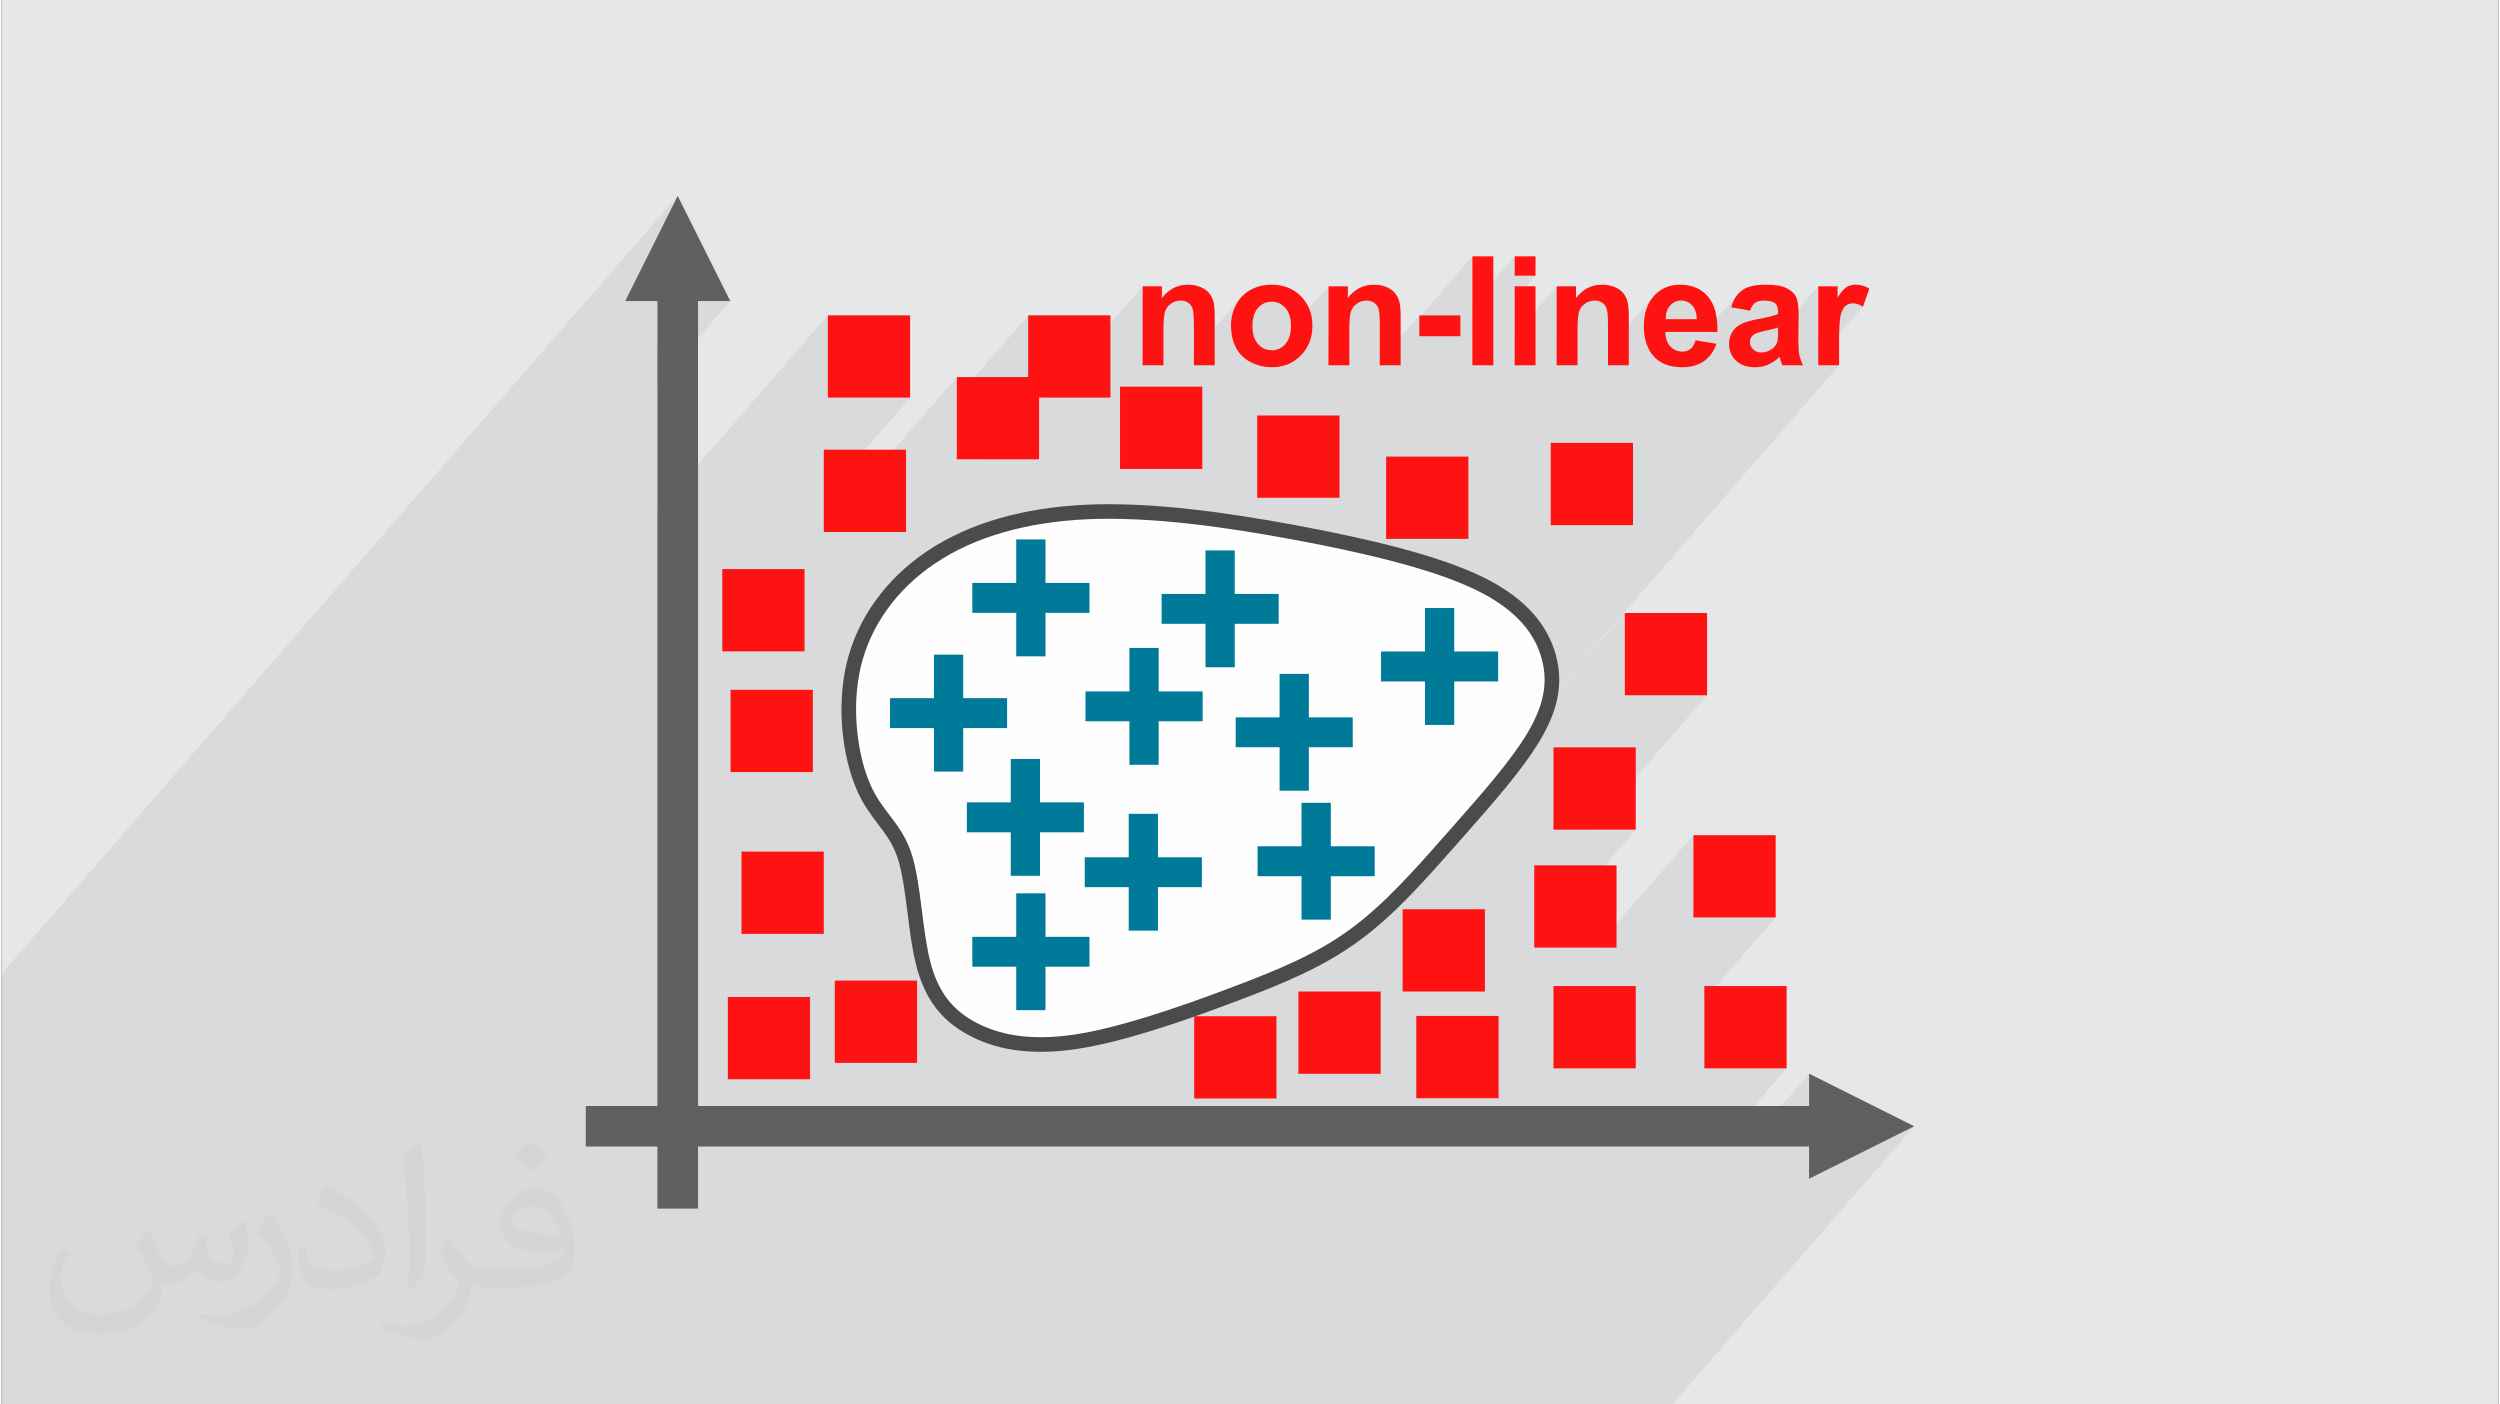
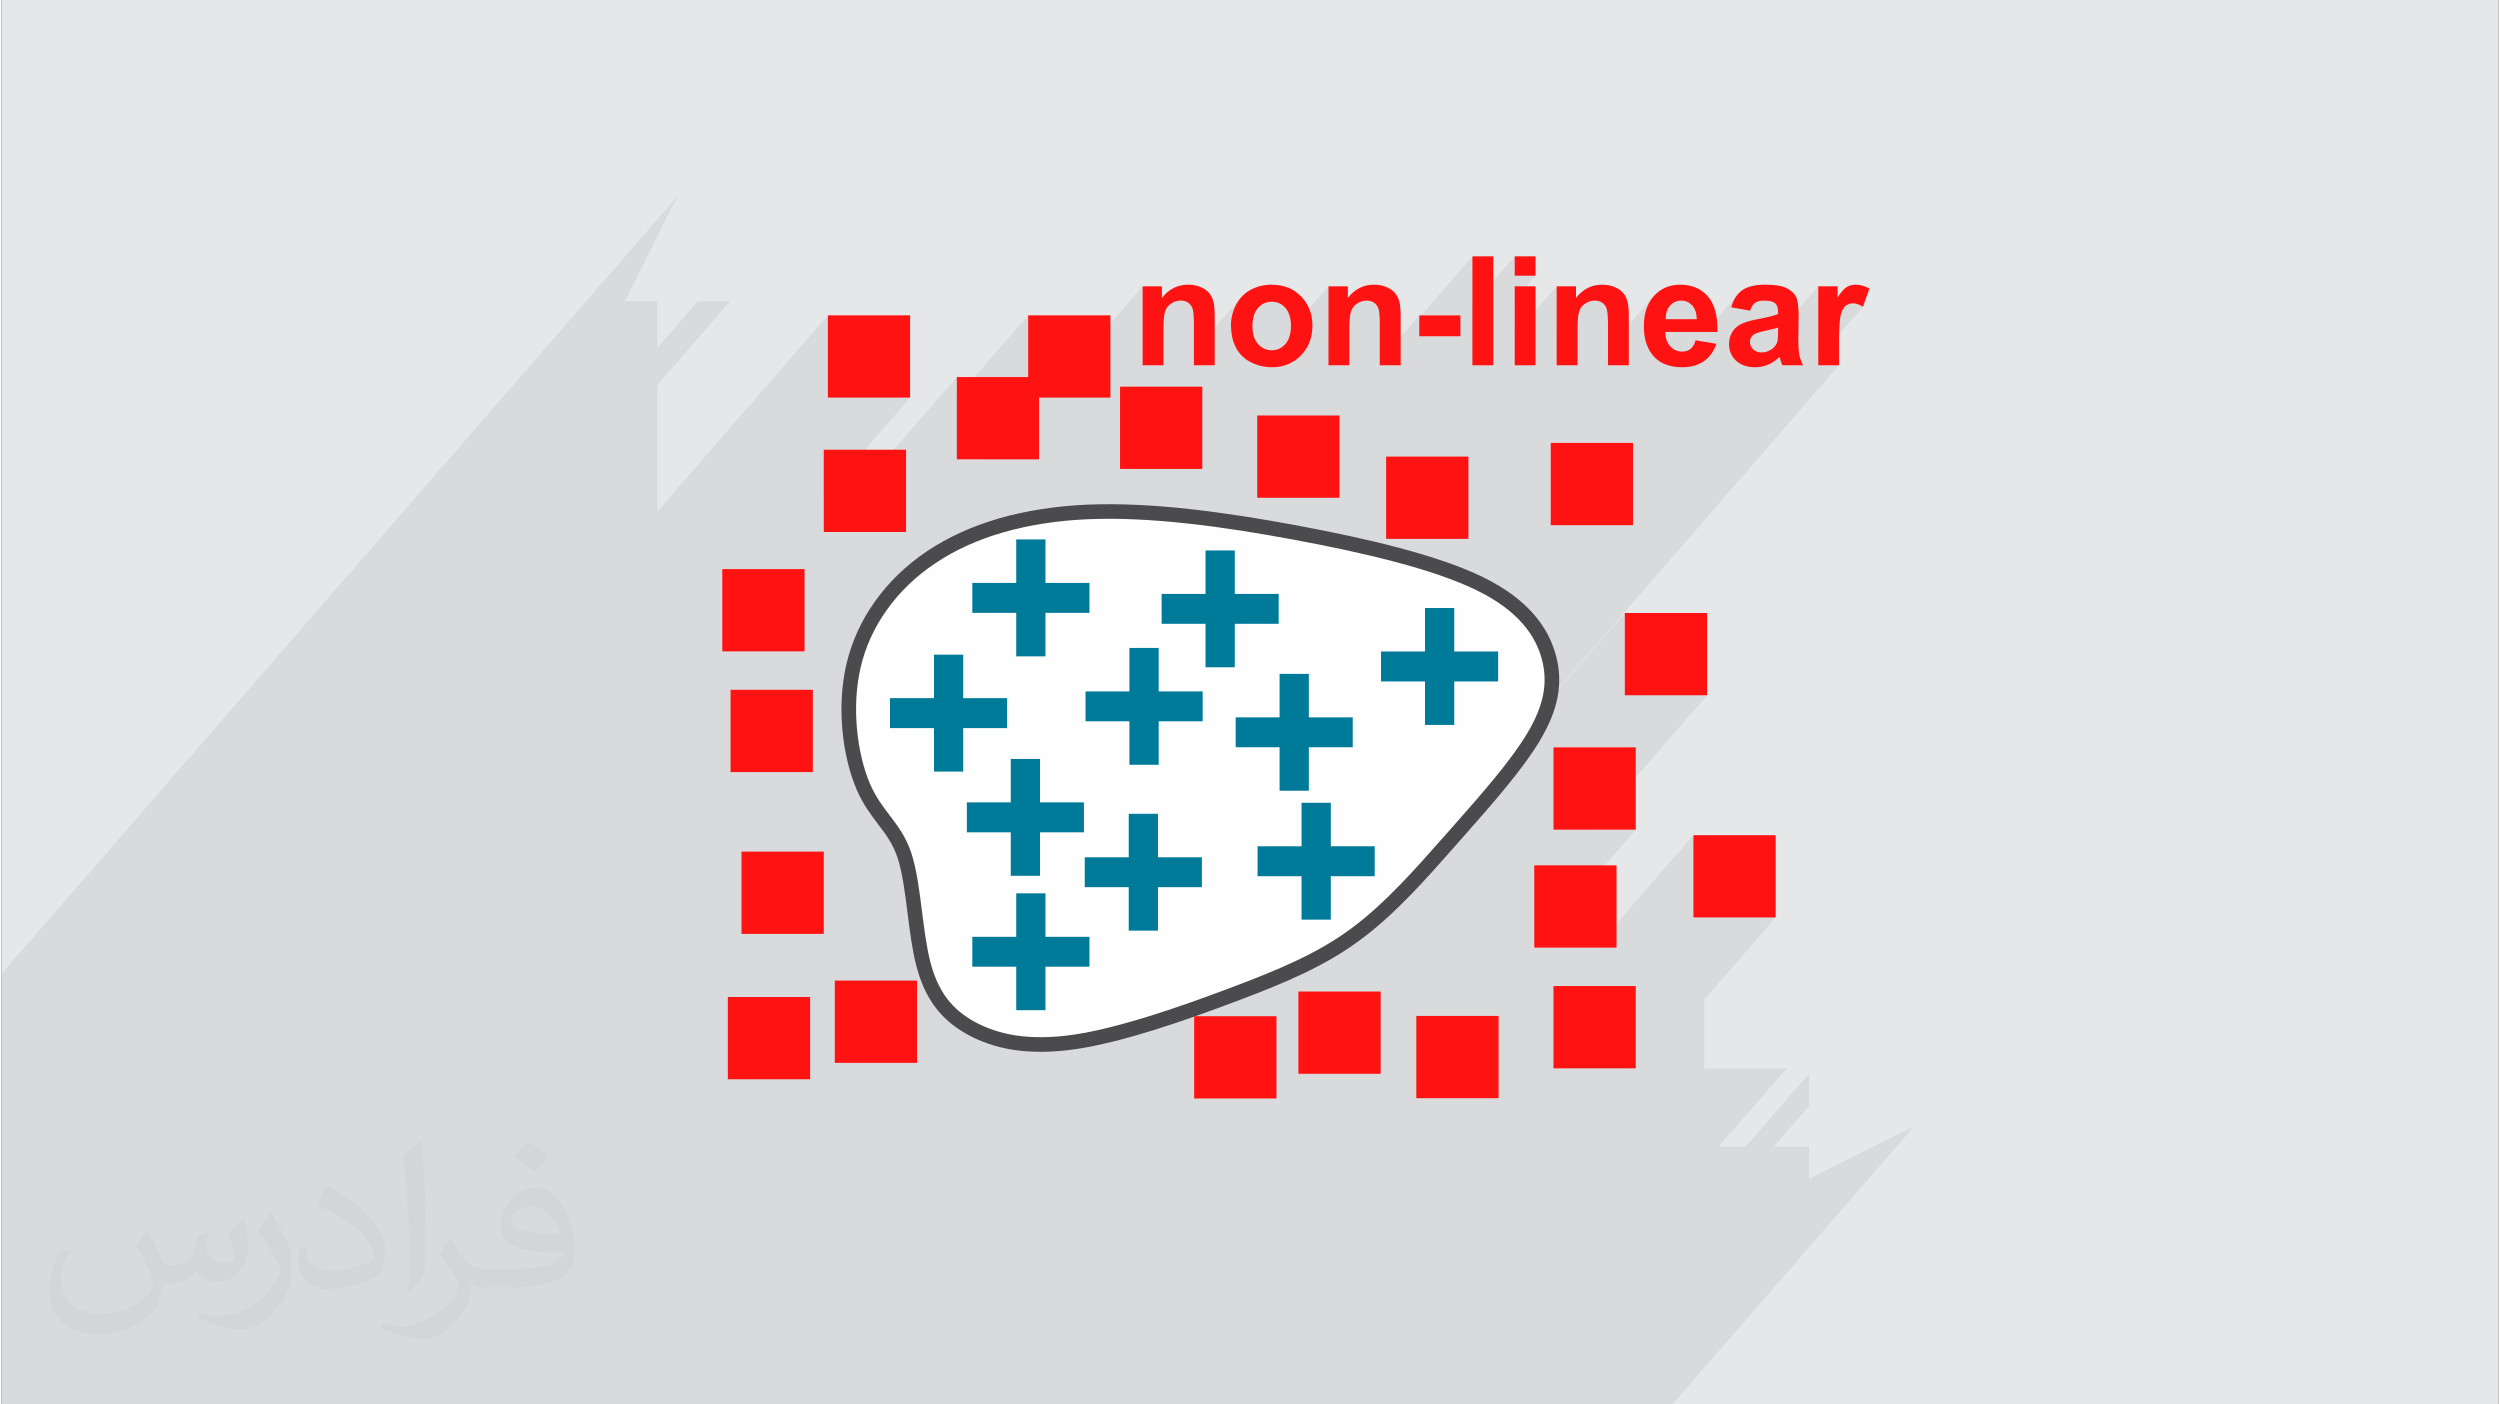
<svg xmlns="http://www.w3.org/2000/svg" xml:space="preserve" width="356px" height="200px" version="1.0" shape-rendering="geometricPrecision" text-rendering="geometricPrecision" image-rendering="optimizeQuality" fill-rule="evenodd" clip-rule="evenodd" viewBox="0 0 35600 20025">
  <rect x="0" y="0" width="35600" height="20025" fill="#333333" stroke="none" />
  <g id="__x0023_Layer_x0020_1">
    <g id="_2528980331616">
      <g>
        <path fill="#E6E7E8" d="M0 0l35600 0 0 20025 -35600 0 0 -20025z" />
        <path fill="#373435" fill-opacity="0.078" d="M9930 4293l-579 665 0 -665 -460 0 749 -1500 -9640 11091 0 637 0 529 0 666 0 530 0 1804 0 1173 0 676 0 37 0 89 476 0 410 0 24 0 33 0 195 0 398 0 367 0 3 0 178 0 32 0 199 0 96 0 72 0 16 0 57 0 317 0 147 0 60 0 251 0 2 0 57 0 215 0 82 0 11 0 31 0 223 0 169 0 203 0 29 0 65 0 162 0 50 0 88 0 343 0 72 0 28 0 141 0 2 0 176 0 0 0 45 0 1 0 120 0 5 0 19 0 221 0 97 0 52 0 114 0 170 0 13 0 289 0 39 0 51 0 17 0 9 0 29 0 61 0 91 0 52 0 93 0 276 0 154 0 3 0 59 0 24 0 1 0 61 0 70 0 123 0 42 0 113 0 98 0 222 0 75 0 2 0 304 0 38 0 0 0 86 0 105 0 68 0 22 0 178 0 101 0 297 0 230 0 204 0 10 0 136 0 0 0 17 0 134 0 108 0 290 0 194 0 51 0 31 0 7 0 61 0 110 0 17 0 154 0 14 0 15 0 6 0 338 0 74 0 23 0 168 0 62 0 126 0 27 0 11 0 156 0 2 0 78 0 15 0 51 0 76 0 87 0 132 0 129 0 89 0 188 0 0 0 109 0 14 0 38 0 243 0 189 0 1 0 2 0 31 0 145 0 371 0 31 0 7 0 466 0 145 0 168 0 185 0 172 0 37 0 466 0 146 0 14 0 185 0 565 0 125 0 299 0 184 0 412 0 125 0 1006 0 42 0 125 0 853 0 1174 0 385 0 400 0 502 0 401 0 847 0 3449 -3967 -1499 749 0 -460 -503 0 503 -578 0 -461 -903 1039 -385 0 969 -1115 -1174 0 0 -981 1017 -1170 -1173 0 0 -1173 -1394 1603 -875 0 0 -17 1448 -1665 -649 0 1665 -1916 -1173 0 0 -1173 -4381 5039 -25 13 7461 -8584 -297 0 0 -101 637 -733 -19 -11 -18 -10 -18 -9 -18 -6 -17 -6 -17 -4 -17 -2 -16 -1 -15 1 -15 2 -14 2 -14 4 -13 5 -12 6 -12 7 -11 8 -11 9 -10 12 -370 425 0 -247 276 -317 17 -27 17 -25 17 -22 16 -20 -343 395 0 -461 -573 660 0 -12 0 -60 -15 5 -18 5 -19 6 -22 5 -23 6 -26 6 -28 6 -30 7 -30 7 -3 0 214 -246 0 -30 -1 -21 -1 -19 -4 -18 -4 -16 -6 -15 -8 -13 -8 -12 -10 -10 -12 -8 -14 -8 -17 -6 -19 -6 -21 -4 -24 -2 -26 -2 -28 -1 -19 1 -18 1 -18 3 -16 3 -15 5 -13 5 -13 7 -12 7 -11 9 -10 10 -77 88 -243 -43 12 -40 15 -37 16 -35 19 -32 21 -29 22 -26 -478 550 -276 0 158 -182 -2 -32 -3 -29 -6 -28 -7 -25 -9 -24 -11 -21 -13 -20 -15 -18 -17 -16 -17 -14 -18 -11 -18 -10 -20 -7 -21 -5 -21 -4 -23 -1 -23 1 -23 4 -22 5 -20 8 -20 10 -18 12 -18 15 -16 17 -365 419 -2 -9 -5 -55 -2 -57 3 -68 6 -65 12 -60 16 -57 20 -53 25 -49 30 -45 34 -42 -657 757 0 -339 -1 -44 -1 -40 -1 -35 -2 -32 -3 -27 -3 -23 -4 -20 -5 -15 -5 -13 -6 -12 -6 -12 -8 -10 -8 -10 -9 -10 -10 -8 -10 -8 -11 -7 -12 -6 -12 -5 -13 -4 -13 -4 -14 -2 -14 -1 -15 -1 -20 1 -18 2 -19 3 -17 5 -18 6 -16 7 -16 9 -16 10 -15 11 -14 12 -12 12 -365 419 0 -218 276 -317 38 -45 -314 361 0 -482 -598 689 0 -499 297 -341 -297 0 0 -276 -603 693 0 -693 -757 871 0 -29 -564 648 0 -510 0 -44 -1 -40 -1 -35 -2 -32 -3 -27 -3 -23 -4 -20 -5 -15 -5 -13 -6 -12 -7 -12 -7 -10 -8 -10 -9 -10 -10 -8 -10 -8 -11 -7 -12 -6 -12 -5 -13 -4 -13 -4 -14 -2 -14 -1 -15 -1 -20 1 -18 2 -19 3 -17 5 -18 6 -16 7 -17 9 -15 10 -15 11 -14 12 -12 12 -365 419 0 -218 276 -317 38 -45 -314 361 0 -482 -538 619 2 -15 1 -41 -1 -40 -4 -38 -6 -35 -9 -33 -11 -31 -14 -28 -16 -26 -18 -23 -20 -21 -22 -18 -22 -16 -24 -12 -25 -10 -26 -7 -27 -4 -29 -1 -28 1 -28 4 -26 7 -25 10 -24 12 -23 16 -21 18 -21 21 -366 421 -1 -1 -8 -42 -5 -44 -4 -46 -1 -47 1 -37 4 -37 5 -36 8 -37 11 -35 12 -36 15 -35 17 -35 19 -34 21 -31 24 -30 -666 766 0 -380 0 -44 -1 -40 -2 -35 -2 -32 -3 -27 -3 -23 -4 -20 -4 -15 -5 -13 -6 -12 -7 -12 -7 -10 -9 -10 -9 -10 -9 -8 -11 -8 -11 -7 -11 -6 -13 -5 -12 -4 -14 -4 -14 -2 -14 -1 -15 -1 -19 1 -19 2 -18 3 -18 5 -17 6 -17 7 -16 9 -16 10 -15 11 -13 12 -13 12 -364 419 0 -701 -1380 1588 -96 0 -765 880 -408 0 0 -4 1017 -1170 0 -880 -1017 1170 0 -290 -1897 2182 0 -471 1232 -1417 -1174 0 0 -1174 -2430 2796 0 -1804 1039 -1195 -460 0z" />
        <g>
-           <path fill="#606062" fill-rule="nonzero" d="M25771 15769l-15841 0 0 -11476 460 0 -750 -1500 -749 1500 460 0 0 11476 -1021 0 0 578 1021 0 0 885 579 0 0 -885 15841 0 0 460 1499 -749 -1499 -750 0 461z" />
          <rect fill="#FF1212" x="11781" y="4496" width="1173" height="1173" />
          <rect fill="#FF1212" x="14637" y="4496" width="1173" height="1173" />
          <path fill="#FEFEFE" d="M21077 8323c-626,-307 -1617,-541 -2633,-730 -1017,-190 -2060,-333 -2960,-294 -899,39 -1656,261 -2229,645 -574,385 -965,933 -1108,1552 -144,619 -40,1310 143,1727 182,418 443,561 580,965 137,404 150,1069 268,1539 119,470 342,745 688,934 345,189 813,292 1477,194 663,-99 1524,-398 2234,-665 711,-267 1272,-501 1774,-872 501,-372 945,-881 1388,-1384 443,-502 887,-997 1141,-1421 254,-424 319,-776 221,-1141 -97,-365 -358,-743 -984,-1049z" />
          <path fill="#4B4B4D" fill-rule="nonzero" d="M21031 8416c-305,-150 -703,-283 -1150,-402 -453,-120 -952,-226 -1456,-319 -505,-94 -1017,-177 -1516,-231 -496,-54 -977,-80 -1420,-61 -440,19 -845,83 -1209,188 -365,105 -689,253 -967,440 -277,185 -509,409 -689,662 -180,251 -308,530 -376,826 -64,277 -77,571 -54,846 26,315 98,604 191,817 81,185 181,316 276,441 117,154 230,302 308,532 77,230 116,534 155,842 31,247 63,496 115,705 56,221 136,395 241,535 105,138 236,245 396,333 163,88 354,157 584,193 234,35 507,36 828,-11 325,-48 701,-147 1084,-266 387,-121 777,-261 1129,-394 352,-132 667,-256 957,-393 286,-135 546,-283 791,-465 475,-352 903,-837 1329,-1320l105 -119c419,-474 830,-940 1068,-1336 120,-201 196,-384 229,-558 33,-170 26,-335 -19,-502 -45,-169 -128,-341 -272,-505 -147,-169 -358,-332 -658,-478zm-1098 -603c459,122 870,260 1190,416 326,160 558,340 722,528 168,192 264,392 317,588 53,198 62,392 23,595 -38,199 -123,404 -256,626 -247,412 -665,885 -1090,1367l-105 119c-432,490 -866,983 -1362,1349 -257,191 -528,345 -825,486 -294,139 -615,266 -973,400 -359,135 -754,278 -1140,398 -392,122 -779,223 -1116,273 -343,50 -636,49 -889,11 -255,-39 -470,-117 -653,-217 -186,-102 -339,-227 -462,-390 -122,-162 -214,-361 -276,-610 -55,-216 -88,-474 -120,-729 -37,-296 -75,-590 -146,-802 -67,-197 -169,-331 -276,-471 -103,-137 -211,-278 -301,-485 -102,-233 -181,-545 -209,-883 -24,-294 -10,-609 59,-909 75,-323 214,-628 410,-901 194,-272 444,-515 742,-714 296,-199 640,-355 1025,-467 380,-109 801,-176 1258,-196 456,-19 946,7 1451,62 501,55 1020,138 1531,233 513,96 1018,202 1471,323z" />
          <path fill="#007A99" fill-rule="nonzero" d="M14467 9358l0 -620 -626 0 0 -427 626 0 0 -620 417 0 0 620 627 0 0 427 -627 0 0 620 -417 0zm0 5045l0 -620 -626 0 0 -426 626 0 0 -620 417 0 0 620 627 0 0 426 -627 0 0 620 -417 0zm4068 -1291l0 -619 -627 0 0 -427 627 0 0 -620 417 0 0 620 626 0 0 427 -626 0 0 619 -417 0zm-5241 -2111l0 -620 -627 0 0 -427 627 0 0 -620 417 0 0 620 626 0 0 427 -626 0 0 620 -417 0zm7001 -665l0 -620 -627 0 0 -427 627 0 0 -620 417 0 0 620 626 0 0 427 -626 0 0 620 -417 0zm-5906 2151l0 -620 -626 0 0 -427 626 0 0 -619 417 0 0 619 626 0 0 427 -626 0 0 620 -417 0zm1682 782l0 -620 -627 0 0 -426 627 0 0 -620 417 0 0 620 626 0 0 426 -626 0 0 620 -417 0zm2151 -1995l0 -620 -626 0 0 -426 626 0 0 -620 417 0 0 620 626 0 0 426 -626 0 0 620 -417 0zm-1056 -1760l0 -620 -626 0 0 -426 626 0 0 -620 417 0 0 620 626 0 0 426 -626 0 0 620 -417 0zm-1085 1390l0 -620 -626 0 0 -426 626 0 0 -620 417 0 0 620 627 0 0 426 -627 0 0 620 -417 0z" />
          <rect fill="#FF1212" x="13620" y="5376" width="1173" height="1173" />
          <rect fill="#FF1212" x="11723" y="6412" width="1173" height="1173" />
          <rect fill="#FF1212" x="15947" y="5513" width="1173" height="1173" />
          <rect fill="#FF1212" x="17903" y="5924" width="1173" height="1173" />
          <rect fill="#FF1212" x="23144" y="8740" width="1173" height="1173" />
          <rect fill="#FF1212" x="21853" y="12338" width="1173" height="1173" />
-           <rect fill="#FF1212" x="24278" y="14059" width="1173" height="1173" />
          <rect fill="#FF1212" x="24122" y="11908" width="1173" height="1173" />
          <rect fill="#FF1212" x="22127" y="10656" width="1173" height="1173" />
          <rect fill="#FF1212" x="20171" y="14485" width="1173" height="1173" />
-           <rect fill="#FF1212" x="19976" y="12964" width="1173" height="1173" />
          <rect fill="#FF1212" x="22127" y="14059" width="1173" height="1173" />
          <rect fill="#FF1212" x="11880" y="13981" width="1173" height="1173" />
          <rect fill="#FF1212" x="10355" y="14215" width="1173" height="1173" />
          <rect fill="#FF1212" x="10550" y="12142" width="1173" height="1173" />
          <rect fill="#FF1212" x="10394" y="9835" width="1173" height="1173" />
          <rect fill="#FF1212" x="10276" y="8114" width="1173" height="1173" />
          <rect fill="#FF1212" x="19741" y="6510" width="1173" height="1173" />
          <rect fill="#FF1212" x="22088" y="6315" width="1173" height="1173" />
          <rect fill="#FF1212" x="18490" y="14137" width="1173" height="1173" />
          <rect fill="#FF1212" x="17004" y="14489" width="1173" height="1173" />
          <path fill="#FF1212" fill-rule="nonzero" d="M17297 5208l-297 0 0 -573c0,-122 -7,-200 -19,-236 -13,-36 -34,-63 -63,-83 -29,-20 -63,-30 -104,-30 -52,0 -99,14 -140,43 -41,28 -69,65 -85,112 -15,46 -23,132 -23,258l0 509 -297 0 0 -1126 275 0 0 166c99,-127 223,-189 373,-189 66,0 126,11 181,35 55,24 96,54 124,90 28,37 48,79 59,125 11,47 16,114 16,200l0 699z" />
          <path id="1" fill="#FF1212" fill-rule="nonzero" d="M17529 4632c0,-99 24,-195 73,-288 49,-93 118,-163 207,-212 90,-49 189,-73 299,-73 171,0 310,55 419,166 108,110 163,250 163,419 0,171 -55,312 -165,424 -110,113 -248,168 -415,168 -103,0 -201,-23 -295,-70 -93,-46 -164,-115 -213,-205 -49,-90 -73,-200 -73,-329zm306 16c0,111 26,197 79,256 53,60 118,90 196,90 78,0 143,-30 195,-90 52,-59 79,-146 79,-259 0,-110 -27,-195 -79,-254 -52,-60 -117,-89 -195,-89 -78,0 -143,29 -196,89 -53,59 -79,145 -79,257z" />
-           <path id="2" fill="#FF1212" fill-rule="nonzero" d="M19948 5208l-298 0 0 -573c0,-122 -6,-200 -19,-236 -13,-36 -33,-63 -62,-83 -29,-20 -64,-30 -104,-30 -52,0 -99,14 -140,43 -42,28 -70,65 -85,112 -16,46 -24,132 -24,258l0 509 -297 0 0 -1126 276 0 0 166c99,-127 223,-189 373,-189 65,0 126,11 180,35 55,24 97,54 124,90 29,37 48,79 59,125 11,47 17,114 17,200l0 699z" />
+           <path id="2" fill="#FF1212" fill-rule="nonzero" d="M19948 5208l-298 0 0 -573c0,-122 -6,-200 -19,-236 -13,-36 -33,-63 -62,-83 -29,-20 -64,-30 -104,-30 -52,0 -99,14 -140,43 -42,28 -70,65 -85,112 -16,46 -24,132 -24,258l0 509 -297 0 0 -1126 276 0 0 166c99,-127 223,-189 373,-189 65,0 126,11 180,35 55,24 97,54 124,90 29,37 48,79 59,125 11,47 17,114 17,200l0 699" />
          <path id="3" fill="#FF1212" fill-rule="nonzero" d="M20214 4794l0 -297 586 0 0 297 -586 0z" />
          <path id="4" fill="#FF1212" fill-rule="nonzero" d="M20971 5208l0 -1553 298 0 0 1553 -298 0z" />
          <path id="5" fill="#FF1212" fill-rule="nonzero" d="M21574 3931l0 -276 297 0 0 276 -297 0zm0 1277l0 -1126 297 0 0 1126 -297 0z" />
          <path id="6" fill="#FF1212" fill-rule="nonzero" d="M23201 5208l-297 0 0 -573c0,-122 -7,-200 -20,-236 -13,-36 -33,-63 -62,-83 -29,-20 -64,-30 -104,-30 -52,0 -99,14 -140,43 -42,28 -70,65 -85,112 -16,46 -23,132 -23,258l0 509 -298 0 0 -1126 276 0 0 166c99,-127 223,-189 373,-189 66,0 126,11 181,35 55,24 96,54 124,90 28,37 47,79 58,125 11,47 17,114 17,200l0 699z" />
          <path id="7" fill="#FF1212" fill-rule="nonzero" d="M24153 4852l297 50c-38,109 -98,192 -180,249 -83,57 -186,85 -309,85 -196,0 -341,-64 -434,-191 -74,-103 -112,-233 -112,-389 0,-187 49,-333 146,-439 98,-106 221,-158 370,-158 167,0 299,55 396,166 96,110 143,280 138,508l-744 0c2,88 26,157 72,206 46,49 103,74 171,74 46,0 85,-13 117,-38 32,-25 56,-66 72,-123zm17 -301c-2,-86 -24,-152 -66,-197 -43,-45 -94,-68 -155,-68 -64,0 -118,24 -160,72 -43,47 -63,112 -62,193l443 0z" />
          <path id="8" fill="#FF1212" fill-rule="nonzero" d="M24930 4429l-269 -47c30,-110 83,-192 157,-244 74,-53 184,-79 330,-79 133,0 232,15 297,47 65,31 111,71 137,119 27,49 40,137 40,267l-4 347c0,99 4,172 14,219 9,47 27,97 53,150l-295 0c-8,-19 -18,-48 -29,-86 -4,-18 -8,-30 -10,-35 -51,50 -105,87 -163,112 -58,25 -119,37 -185,37 -115,0 -206,-31 -273,-94 -66,-62 -100,-142 -100,-238 0,-63 16,-120 46,-170 30,-50 73,-88 128,-114 54,-27 133,-50 236,-70 139,-26 236,-50 289,-73l0 -30c0,-58 -14,-99 -42,-124 -29,-24 -82,-37 -161,-37 -53,0 -94,11 -124,32 -30,21 -54,58 -72,111zm399 241c-38,13 -98,28 -181,46 -82,18 -137,35 -162,52 -39,27 -58,62 -58,104 0,42 15,78 46,109 31,30 71,45 119,45 53,0 105,-18 154,-53 35,-27 59,-59 71,-98 7,-26 11,-74 11,-145l0 -60z" />
          <path id="9" fill="#FF1212" fill-rule="nonzero" d="M26199 5208l-297 0 0 -1126 276 0 0 160c47,-75 90,-125 128,-148 38,-24 81,-35 129,-35 68,0 133,18 196,56l-92 259c-50,-32 -97,-49 -140,-49 -42,0 -77,12 -106,35 -29,23 -52,64 -69,124 -16,60 -25,186 -25,377l0 347z" />
        </g>
      </g>
      <path fill="#373435" fill-opacity="0.031" d="M2082 17547c68,104 112,203 155,312 32,64 49,183 199,183 44,0 107,-14 163,-45 63,-33 111,-83 136,-159l60 -202 146 -72 10 10c-20,77 -25,149 -25,206 0,170 146,234 262,234 68,0 129,-34 129,-95 0,-81 -34,-217 -78,-339 68,-68 136,-136 214,-191l12 6c34,144 53,287 53,381 0,93 -41,196 -75,264 -70,132 -194,238 -344,238 -114,0 -241,-58 -328,-163l-5 0c-82,101 -209,193 -412,193l-63 0c-10,134 -39,229 -83,314 -121,237 -480,404 -818,404 -470,0 -706,-272 -706,-633 0,-223 73,-431 185,-578l92 38c-70,134 -117,262 -117,385 0,338 275,499 592,499 294,0 658,-187 724,-404 -25,-237 -114,-348 -250,-565 41,-72 94,-144 160,-221l12 0zm5421 -1274c99,62 196,136 291,221 -53,74 -119,142 -201,202 -95,-77 -190,-143 -287,-213 66,-74 131,-146 197,-210zm51 926c-160,0 -291,105 -291,183 0,168 320,219 703,217 -48,-196 -216,-400 -412,-400zm-359 895c208,0 390,-6 529,-41 155,-39 286,-118 286,-171 0,-15 0,-31 -5,-46 -87,8 -187,8 -274,8 -282,0 -498,-64 -583,-222 -21,-44 -36,-93 -36,-149 0,-152 66,-303 182,-406 97,-85 204,-138 313,-138 197,0 354,158 464,408 60,136 101,293 101,491 0,132 -36,243 -118,326 -153,148 -435,204 -867,204l-196 0 0 0 -51 0c-107,0 -184,-19 -245,-66l-10 0c3,25 5,50 5,72 0,97 -32,221 -97,320 -192,287 -400,410 -580,410 -182,0 -405,-70 -606,-161l36 -70c65,27 155,46 279,46 325,0 752,-314 805,-619 -12,-25 -34,-58 -65,-93 -95,-113 -155,-208 -211,-307 48,-95 92,-171 133,-239l17 -2c139,282 265,445 546,445l44 0 0 0 204 0zm-1408 299c24,-130 26,-276 26,-413l0 -202c0,-377 -48,-926 -87,-1282 68,-75 163,-161 238,-219l22 6c51,450 63,972 63,1452 0,126 -5,250 -17,340 -7,114 -73,201 -214,332l-31 -14zm-1449 -596c7,177 94,318 398,318 189,0 349,-50 526,-135 32,-14 49,-33 49,-49 0,-111 -85,-258 -228,-392 -139,-126 -323,-237 -495,-311 -59,-25 -78,-52 -78,-77 0,-51 68,-158 124,-235l19 -2c197,103 417,256 580,427 148,157 240,316 240,489 0,128 -39,250 -102,361 -216,109 -446,192 -674,192 -277,0 -466,-130 -466,-436 0,-33 0,-84 12,-150l95 0zm-501 -503l172 278c63,103 122,215 122,392l0 227c0,183 -117,379 -306,573 -148,132 -279,188 -400,188 -180,0 -386,-56 -624,-159l27 -70c75,21 162,37 269,37 342,-2 692,-252 852,-557 19,-35 26,-68 26,-90 0,-36 -19,-75 -34,-110 -87,-165 -184,-315 -291,-453 56,-89 112,-174 173,-258l14 2z" />
    </g>
  </g>
</svg>